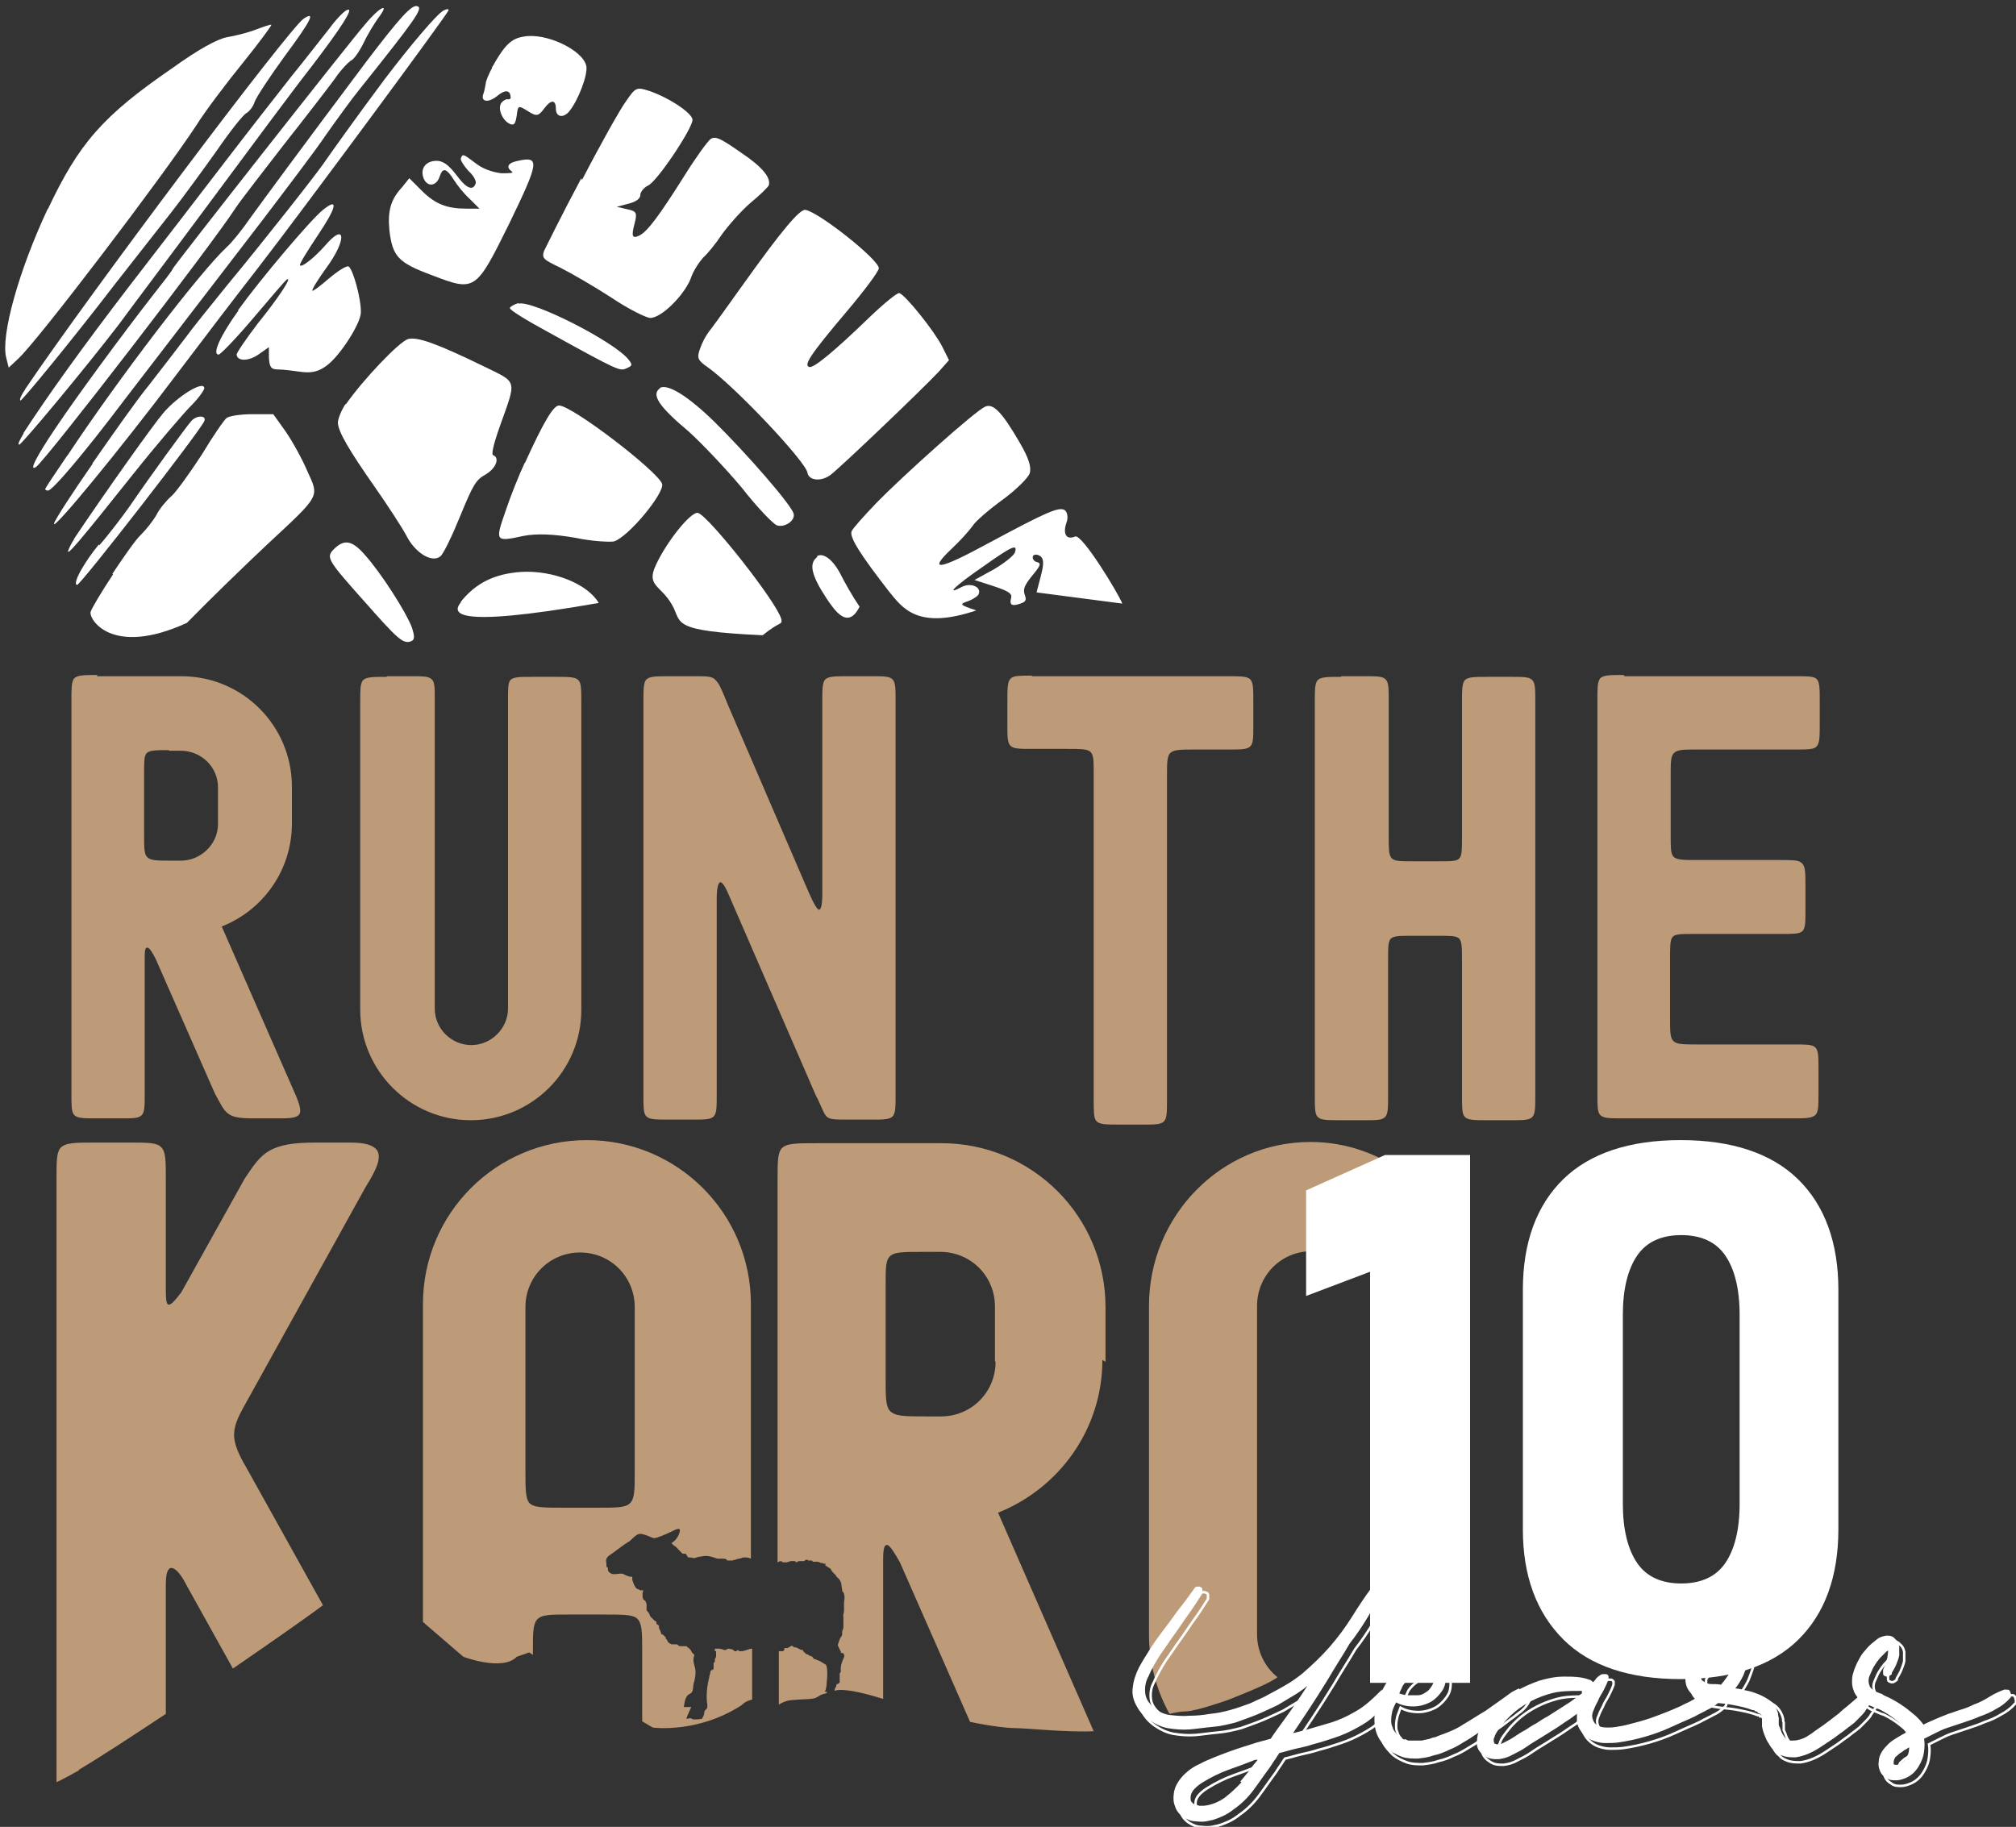
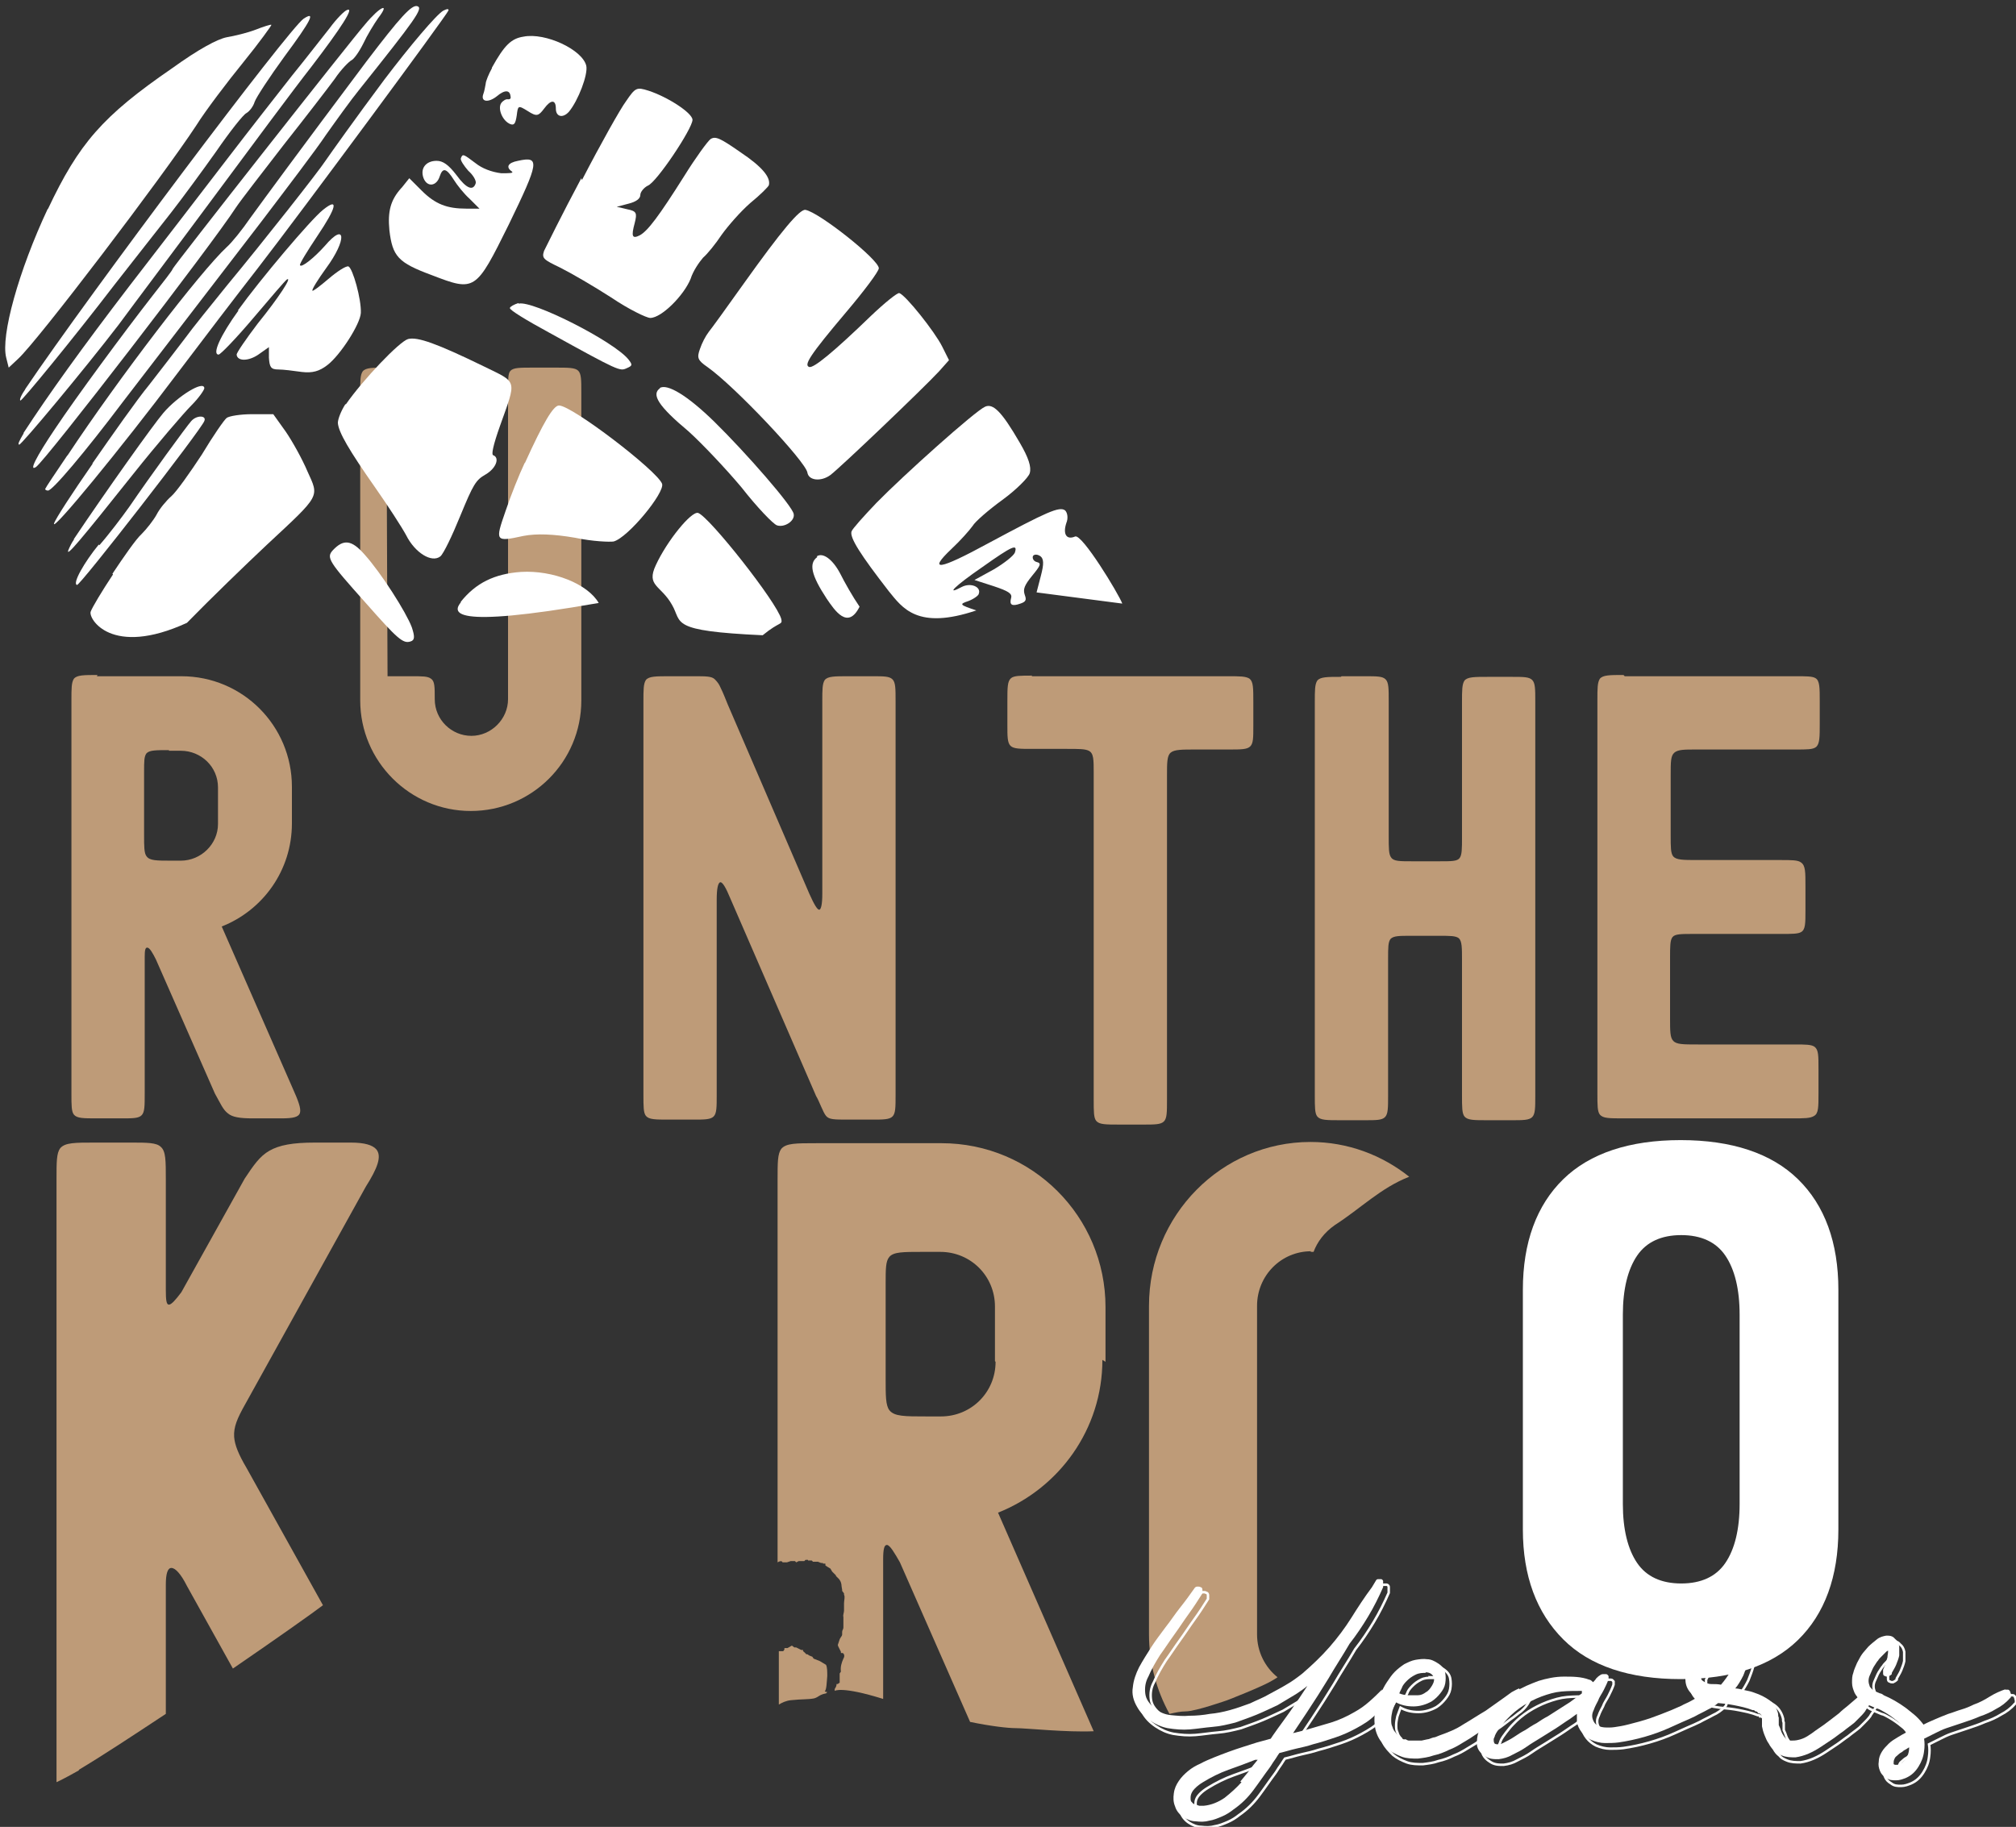
<svg xmlns="http://www.w3.org/2000/svg" id="Layer_1" data-name="Layer 1" viewBox="0 0 324.6 294.2">
  <rect x="0" y="0" width="324.6" height="294.2" fill="#333333" stroke="none" />
  <defs>
    <style>      .cls-1 {        fill: #000;        fill-opacity: 0;        stroke: #fffffe;        stroke-miterlimit: 6.8;        stroke-width: .4px;      }      .cls-2 {        fill: #be9b78;      }      .cls-2, .cls-3 {        stroke-width: 0px;      }      .cls-3 {        fill: #fff;      }    </style>
  </defs>
  <path class="cls-2" d="M15.6,108.9h13.6c9.9,0,17.8,8,17.8,17.8v5.9c0,7.6-4.7,14-11.3,16.6l11.4,26c.9,2,1.4,3.3,1.2,4-.2.7-1.1.9-3,.9h-4.6c-2.1,0-3.3-.2-4-.8-.8-.6-1.2-1.6-2.1-3.2l-9.5-21.6c-.5-1-1-1.9-1.4-1.9-.3,0-.4.4-.4,1.5v22c0,2,0,3-.5,3.5-.5.5-1.4.5-3.3.5h-3.8c-2.3,0-3.3,0-3.8-.6-.4-.5-.4-1.5-.4-3.4v-63.4c0-1.8,0-2.8.4-3.4.5-.6,1.6-.6,3.8-.6M27.2,120.8c-2.1,0-3.1,0-3.6.5-.4.5-.4,1.3-.4,3v10.2c0,1.8,0,2.9.4,3.4.5.7,1.6.7,4,.7h1.5c3.3,0,6-2.7,6-5.9v-5.9c0-3.3-2.7-5.9-6-5.9h-1.9Z" />
-   <path class="cls-2" d="M62.4,108.9h3.9c1.7,0,2.6,0,3.1.4.6.4.6,1.3.6,3.3v49.8c0,3.3,2.7,5.9,5.9,5.9s5.9-2.7,5.9-5.9v-49.8c0-1.7,0-2.7.4-3.1.5-.5,1.5-.5,3.7-.5h3.5c2.1,0,3.2,0,3.7.5.5.5.5,1.5.5,3.5v49.6c0,9.9-8,17.8-17.8,17.8s-17.8-8-17.8-17.8v-49.7c0-1.8,0-2.7.4-3.3.5-.6,1.6-.6,3.8-.6" />
+   <path class="cls-2" d="M62.4,108.9h3.9c1.7,0,2.6,0,3.1.4.6.4.6,1.3.6,3.3c0,3.3,2.7,5.9,5.9,5.9s5.9-2.7,5.9-5.9v-49.8c0-1.7,0-2.7.4-3.1.5-.5,1.5-.5,3.7-.5h3.5c2.1,0,3.2,0,3.7.5.5.5.5,1.5.5,3.5v49.6c0,9.9-8,17.8-17.8,17.8s-17.8-8-17.8-17.8v-49.7c0-1.8,0-2.7.4-3.3.5-.6,1.6-.6,3.8-.6" />
  <path class="cls-2" d="M108,108.9h3.8c1.9,0,2.8,0,3.3.5.4.4.7.8.9,1.3.4.8.8,1.8,1.2,2.8l13.1,30.4c.8,1.8,1.3,2.6,1.6,2.6.3,0,.5-.9.5-2.5v-31.1c0-1.8,0-2.8.4-3.4.5-.6,1.6-.6,3.8-.6h3.8c1.9,0,2.8,0,3.3.5.5.5.5,1.5.5,3.5v63.4c0,2,0,3-.5,3.5-.5.5-1.5.5-3.3.5h-3.8c-2.3,0-3.1,0-3.6-.6-.5-.6-1.1-2.4-1.6-3.2l-13.8-31.8c-.7-1.7-1.3-2.8-1.7-2.6-.3.2-.5,1-.5,2.8v31.4c0,2,0,3-.5,3.5-.5.5-1.5.5-3.3.5h-3.8c-2.3,0-3.3,0-3.8-.6-.4-.5-.4-1.5-.4-3.4v-63.4c0-1.8,0-2.8.4-3.4.5-.6,1.6-.6,3.8-.6" />
  <path class="cls-2" d="M166.1,108.9h31.7c1.8,0,2.8,0,3.4.4.6.5.6,1.5.6,3.8v3.8c0,1.9,0,2.8-.5,3.3-.5.5-1.5.5-3.5.5h-5.3c-2.2,0-3.4,0-4,.5-.6.5-.6,1.6-.6,3.8v52.1c0,2,0,3-.5,3.5-.5.5-1.5.5-3.3.5h-3.8c-2.3,0-3.3,0-3.8-.6-.4-.5-.4-1.5-.4-3.4v-52.6c0-2.2,0-3.2-.8-3.6-.6-.3-1.6-.3-3.5-.3h-5.6c-2,0-3,0-3.5-.5-.5-.5-.5-1.5-.5-3.3v-3.8c0-2.3,0-3.3.6-3.8.5-.4,1.5-.4,3.4-.4" />
  <path class="cls-2" d="M216,108.9h3.8c1.9,0,2.8,0,3.3.5.5.5.5,1.5.5,3.5v21.8c0,1.9,0,2.9.4,3.4.4.6,1.4.6,3.3.6h4.5c1.9,0,2.8,0,3.2-.5.4-.5.4-1.5.4-3.4v-21.8c0-1.8,0-2.8.4-3.4.5-.6,1.6-.6,3.8-.6h3.8c1.9,0,2.8,0,3.3.5.5.5.5,1.5.5,3.5v63.4c0,2,0,3-.5,3.5-.5.5-1.5.5-3.3.5h-3.8c-2.3,0-3.3,0-3.8-.6-.4-.5-.4-1.5-.4-3.4v-21.7c0-2.1,0-3.1-.5-3.6-.5-.4-1.4-.4-3.2-.4h-4.5c-1.9,0-2.8,0-3.3.5-.4.5-.4,1.4-.4,3.2v22c0,2,0,3-.5,3.5-.5.5-1.4.5-3.3.5h-3.8c-2.3,0-3.3,0-3.8-.6-.4-.5-.4-1.5-.4-3.4v-63.4c0-1.8,0-2.8.4-3.4.5-.6,1.6-.6,3.8-.6" />
  <path class="cls-2" d="M261.6,108.9h27.6c1.6,0,2.6,0,3.1.3.7.4.7,1.5.7,3.8v3.5c0,2.2,0,3.3-.6,3.8-.5.4-1.4.4-3.3.4h-16c-1.9,0-2.9,0-3.5.5-.6.5-.6,1.5-.6,3.6v9.8c0,1.8,0,2.8.4,3.3.5.6,1.6.6,4,.6h13.3c1.8,0,2.8,0,3.3.4.7.5.7,1.5.7,3.9v3.8c0,2.1,0,3.1-.7,3.5-.5.3-1.5.3-3.1.3h-14.2c-2,0-3,0-3.4.5-.4.5-.4,1.5-.4,3.4v9.7c0,2,0,3.1.5,3.6.5.6,1.6.6,4,.6h15.6c1.7,0,2.7,0,3.2.4.6.5.6,1.4.6,3.6v3.8c0,2.3,0,3.3-.7,3.7-.6.4-1.6.4-3.5.4h-27.2c-2.3,0-3.3,0-3.8-.6-.4-.5-.4-1.5-.4-3.4v-63.4c0-1.8,0-2.8.4-3.4.5-.6,1.6-.6,3.8-.6" />
  <path class="cls-2" d="M211,201.6c.2,0,.4,0,.5,0,.6-1.6,1.7-3.1,3.4-4.3,4.2-2.7,7.4-6,12-7.8-4.4-3.5-9.9-5.6-15.9-5.6-14.3,0-26,11.8-26,26.4v52.9c0,4.6,1.2,9,3.3,12.8.9-.2,1.8-.4,2.6-.4,1.6,0,6.7-1.8,6.7-1.8,0,0,5.7-2.2,7.3-3.2.2-.1.5-.3.8-.5-2-1.6-3.3-4.1-3.3-6.9v-52.9c0-4.9,3.9-8.8,8.7-8.8" />
  <path class="cls-2" d="M12.7,285c3.7-2.2,8.7-5.5,14-9v-20.8c0-1.8.3-2.7.9-2.7.6,0,1.5.9,2.5,2.9l7.4,13.3c7-4.8,12.8-8.9,14.5-10.2l-12.3-22.1c-1.3-2.2-1.9-3.7-2-5-.1-1.6.5-3,1.8-5.3l19.4-35c1.9-3,2.6-4.9,1.7-6-.6-.7-1.9-1.1-4.1-1.1h-5.8c-3.6,0-5.7.4-7.3,1.3-1.6.9-2.6,2.4-4,4.5l-10.2,18.3c-.9,1.2-1.6,2-2,2-.4,0-.5-.7-.5-2.4v-17.8c0-3,0-4.5-.8-5.2-.7-.7-2.2-.7-4.9-.7h-5.6c-3.4,0-4.9,0-5.7.9-.6.8-.6,2.2-.6,5v94c0,1.3,0,2.3,0,3.1,1.3-.6,2.5-1.3,3.6-1.9" />
-   <path class="cls-2" d="M119.6,265.9h-.5c0,.1-.3-.2-.3-.2h0c-.1.1-.3.3-.5.2l-.4-.3h0c-.2,0-.5-.1-.7-.1l-.3.2h-.4c0-.1-.7-.2-.7-.2h-.7s0,.2,0,.2v.2s0,0,0,0h.2s0,.4,0,.4v.3s0,.2,0,.2l-.2.4v.4c0,0-.2.2-.2.2h0c0,.1,0,.5,0,.5v.5c-.1,0-.5.3-.5.3,0,.4-.2.7-.2,1-.6,2.3-.4,3.9-.3,4.6,0,.7-.4.5-.5,1,0,.6-.4,1.1-.4,1.1,0,0-.5.1-1.1.1s-.6-.2-.6-.2c-.3,0-.8.1-.8.1.1-.4.8-1.9.8-1.9h-1.2c.3-2.4,1-1.9,1.3-2.4.3-.5.1-.9.4-1.8.2-.9.3-1.6,0-2.5-.2-.8-.2-1,0-1.7l-.2-.2h0c0,0-.2-.2-.2-.2l-.2-.4-.3-.3-.3-.2h0c0-.1,0-.1,0-.1h-.3c0,0-.2,0-.2,0h-.1c0,0-.5,0-.5,0h-.1c0,0-.4-.3-.4-.3h0s0,0,0,0h-.3s-.6,0-.6,0l-.5-.3-.2-.4-.2-.2v-.2c0,0,0,0,0,0l-.2-.2-.3-.3h-.2c0-.1-.2-.6-.2-.6l-.2-.4v-.4c0,0-.4-.3-.4-.3v-.3l-.4-.3-.4-.4h0s-.2-.2-.2-.2l-.2-.5-.4-.5v-.6c0,0,0-.1,0-.1v-.3c0,0-.2-.5-.2-.5l-.3-.2c-.2-.4-.2-1.1,0-1.5h-.5l-.4-.2c-.2,0-.4-.3-.5-.5h0c-.2-.3-.3-.7-.4-1v-.5s0,0,0,0c-.4.1-1-.2-1.4-.4-.4-.2-1,0-1.5,0-.5,0-.7-.2-.9-.4-.2-.2-.1-.6-.1-.6-.4-.2-.2-.4-.3-1-.1-.6.3-.9.9-1.3.6-.4,2.1-1.6,2.7-1.9.5-.3,1.1-1.2,1.8-1.3.8,0,1.8.6,2.3.7.5,0,2.1-.7,3.1-1.2,1-.5,1.3-.4.9.6-.4,1-1.2,1.4-1.2,1.4h0s.4.4.4.4c.3.1.5.4.8.7l.2.2.4.4h0s.2,0,.2,0h.3c0,0,.4.6.4.6.3,0,.4,0,.8.1h.3c.4-.2.8-.2,1.3-.3.6-.1,1.1,0,1.7.2l.6.2h.4s0,0,0,0h.5c.3,0,.5,0,.7.3h0s.4,0,.4,0h.5c0-.1.2-.1.2-.1h.2c0-.1.6-.2.6-.2.3,0,.5-.2.8-.2.4,0,.7,0,1.1.2v-41c0-14.6-11.8-26.4-26.4-26.4s-26.4,11.8-26.4,26.4v51.2l6.5,5.6s6.3,2.4,8.6,0l2-.7.6.4v-.4c0-2.9,0-4.4.6-5.2.7-.9,2.1-.9,5.1-.9h5.6c2.9,0,4.5,0,5.3.5,1,.7,1,2.2,1,5.5v11.2l1.7,1s7.2,1,14.3-3.6c0,0,.6-.7,1.7-.9v-8.2h-.2M90.7,242.8c-3.2,0-4.8,0-5.5-.8-.6-.8-.6-2.3-.6-5.2v-26.3c0-4.9,3.9-8.8,8.8-8.8s8.8,3.9,8.8,8.8v26.5c0,2.9,0,4.4-.8,5.1-.7.7-2.2.7-5.1.7h-5.6Z" />
  <path class="cls-3" d="M126.2,265.5h0,0Z" />
  <path class="cls-2" d="M178,219.3v-8.8c0-14.6-11.8-26.4-26.4-26.4h-20.1c-3.4,0-4.9,0-5.7.9-.6.8-.6,2.2-.6,5v61.6h0c.3-.2.7-.3.8,0h.2s.5,0,.5,0l.6-.2c.2,0,.5,0,.7,0l.2.2h0l.4-.2h.2s.1,0,.1,0h.3c0,0,.3,0,.3,0h0c0,0,.2-.2.2-.2h.4c0,0,0,.1,0,.1h.2s.4,0,.4,0l.2.2h.2s.6,0,.6,0l.5.2h.3c0,.1,0,.1,0,.1h.4c0,.1,0,.3,0,.3l.3.2.5.3.3.5.4.4.2.2h0c0,0,0,.1,0,.1l.3.3h0s.2.2.2.2h0s0,0,0,0h0s0,0,0,0h0c0,0,.2.3.2.3.1.2.2.5.2.8h0c0,.1.1.6.1.6v.2c0,0,.3.4.3.4v.2c.2.4,0,.9,0,1.4,0,.4,0,.8,0,1.2,0,.3-.2.7-.1,1v.2c0,.2,0,.5,0,.8,0,.2,0,.4,0,.7,0,.3-.2.4-.2.7v.4c0,.3-.3.5-.4.8-.1.3-.2.6-.3.9h0c0,.1.1.3.1.3l.2.4.2.4v.2c0,0,.3,0,.3,0,.3.2.3.6.1.9-.3.7-.5,1.3-.4,2.1l-.2.3v.4s0,.6,0,.6v.5c-.1,0-.3.2-.3.2h-.2c0,.4-.2.6-.3.8v.3c0,0,0,0,0,0,0,0,1.1-.8,7.8,1.3v-22.5c0-1.7.2-2.3.6-2.3.5,0,1.3,1.4,2.1,2.8l11.3,25.7c3.4.7,6.1,1,7.3,1,1.8,0,8.2.7,12.6.5l-15.4-35.2c9.8-3.9,16.8-13.4,16.8-24.6M160.3,219.3c0,4.9-3.9,8.8-8.8,8.8h-2.3c-3.6,0-5.2,0-6-1-.6-.8-.6-2.3-.6-5.1v-15.2c0-2.5,0-3.7.6-4.4.7-.8,2.2-.8,5.3-.8h2.9c4.9,0,8.8,3.9,8.8,8.8v8.8Z" />
  <path class="cls-3" d="M126.2,265.5h-.2s.1,0,.1,0h0Z" />
  <path class="cls-2" d="M132.8,272.4c.3-.4.3-1.4.4-2.5,0-.7,0-1.4-.2-1.8-.3-.2-.7-.4-1-.6l-.5-.2-.5-.2-.2-.3-.5-.2-.3-.2h0s0,0,0,0h-.2c0-.1-.5-.5-.5-.5v-.2c-.1,0-.3,0-.3,0l-.8-.4h-.3c0,0-.4-.3-.4-.3h0s0,0,0,0l-.7.4h-.5c0,.1,0,.2,0,.2h0c0,.1-.2.3-.2.3h-.3s-.3,0-.3,0h-.1c0,0,0,0,0,0v8.6c.5-.3,1.1-.6,1.9-.7,1.9-.2,2.8-.1,3.8-.3.7-.2.8-.6,1.9-.8l.2-.2Z" />
  <path class="cls-3" d="M7.7,33.7c5-10.6,8.8-15,20-22.7,4.3-3.1,7.3-4.7,8.8-5,1.2-.2,3.3-.7,4.6-1.2,1.3-.5,2.5-.9,2.6-.8.1,0-1.9,2.8-4.5,6-2.6,3.2-6.1,7.8-7.6,10.2C26.3,28.3,6,55,2.9,57.8l-1.5,1.4-.4-1.6c-.9-3.5,2-14,6.7-24" />
  <path class="cls-3" d="M4.1,62.6C14.5,47.2,46.6,4.5,48.9,3c2-1.3,1.2.3-3.1,6.1-2.4,3.3-4.5,6.5-4.8,7.3-.2.7-.8,1.5-1.3,1.8-.5.2-2.7,3-4.9,6.2-2.2,3.1-5.5,7.6-7.3,9.9-1.8,2.3-5.9,7.5-9.1,11.6-6.9,9-14.9,18.7-15.1,18.6-.2,0,0-.7.7-1.7" />
  <path class="cls-3" d="M3.8,69.7c4.1-6.3,9.5-13.8,17-23.6,5.1-6.6,12.1-15.7,15.7-20.4,3.6-4.7,8.3-10.7,10.5-13.5,2.2-2.7,4.9-6.2,6.1-7.7,1.1-1.5,2.4-2.8,2.8-2.9,1.2-.5-.9,2.8-5.8,9.2-2.6,3.3-9.5,12.6-15.5,20.7-6,8.1-13,17.4-15.5,20.8-5.6,7.3-15.7,19.4-16,19.3-.3,0,0-.6.7-1.8" />
  <path class="cls-3" d="M8.9,69c3.4-5.1,11-15.4,15.6-21.3,1.8-2.3,3.3-4.2,3.3-4.4.1-.4,28.7-36.8,31-39.4,2.4-2.9,4.1-3.6,2.1-1-.7,1-1.8,2.8-2.4,4.1-.7,1.4-1.5,2.5-1.9,2.7-.4.2-1.7,1.5-2.7,3-1.1,1.5-4.8,6.3-8.2,10.6-3.4,4.4-6.9,8.9-7.7,10.1-3.8,5.9-30.6,40.7-32.2,41.8-1.2.8,0-1.6,3.1-6.2" />
  <path class="cls-3" d="M10.9,73.3c8.2-12.4,21.4-29.6,25.6-33.5.8-.7,2.5-2.8,3.8-4.7,2.4-3.3,7.6-10.4,18.7-25.2,5.4-7.1,7.3-9.2,8.2-8.9,1,.3-.3,2.1-9.4,13.5-1.3,1.6-3.6,4.8-5.3,7.2-1.6,2.4-6.4,8.7-10.5,14.1-12.9,16.8-17.5,22.8-22.2,28.9-6.1,8.1-11.5,14.5-12.1,14.3-.3,0-.5-.2-.4-.3,0-.1,1.6-2.5,3.5-5.3" />
  <path class="cls-3" d="M14.9,74.6c3.2-4.6,7.2-10.3,9.1-12.6,1.8-2.3,4.4-5.7,5.7-7.4,1.3-1.8,4.4-5.6,6.9-8.7,5.8-7,14.7-18.3,15.8-20,.9-1.3,4.8-6.8,9.5-13.1,4.1-5.4,8.4-10.5,9.5-11.1.6-.3.9-.3.8,0-.3.8-23.5,32.2-30.7,41.5-3.2,4.1-9,11.7-13,17-9.1,12.1-20.2,25.6-19.8,24.1.2-.7,3-5,6.2-9.6" />
  <path class="cls-3" d="M11.9,86.8c5.3-7.9,12.7-18.3,14.4-20.3,2.3-2.7,6.5-5.3,6.6-4,0,.3-.9,1.6-2.1,2.8-1.2,1.2-5.5,6.2-9.4,11.1-8.6,10.8-10.8,13.4-10.4,12.2.2-.5.6-1.3.9-1.7" />
  <path class="cls-3" d="M16,87.8c1.5-1.7,3.7-4.6,4.9-6.3,3.2-4.7,9.1-12.8,9.9-13.7.9-1,2.5-.9,2.1,0-.5,1.4-20,26.5-20.5,26.4-.8-.2,1.2-3.7,3.5-6.5" />
  <path class="cls-3" d="M18.1,92.4c1.8-2.7,3.8-5.6,4.7-6.4.8-.8,1.9-2.2,2.4-3.1.5-1,1.6-2.3,2.4-3,.8-.7,3-3.8,4.9-6.7,1.8-3,3.6-5.6,4-5.9s2.2-.6,4.1-.6h3.4s2,2.8,2,2.8c1.1,1.6,2.7,4.5,3.5,6.4,1.9,4.2,2.2,3.7-6.5,11.8-3.3,3.1-9.1,8.7-12.9,12.6-12.2,5.6-15.9-.7-15.5-1.8.2-.6,1.8-3.3,3.6-6" />
  <path class="cls-3" d="M38.3,50c3.6-5,11.7-14.6,13.7-16.2,2.6-2.1,2.2-.4-.9,4.2-1.6,2.4-2.9,4.5-2.8,4.7.2.5,2.3-1.2,4-3.1,3.4-4,3.6-1,.2,3.6-1.3,1.8-2.3,3.4-2.2,3.6,0,.2,1.2-.7,2.6-1.9,1.4-1.2,2.8-2.1,3.2-2,.7.3,2.1,5.3,2,7.5-.1,1.8-3.3,6.8-5.4,8.4-1.3,1-2.4,1.3-4.1,1.1-1.4-.2-3-.4-3.8-.4-1.2,0-1.4-.4-1.5-1.9v-1.7c0,0-1.7,1.2-1.7,1.2-1.6,1.1-3.4,1.1-3.5,0,0-.3,1.5-2.5,3.4-5,3.4-4.2,5.6-7.6,4.7-7.1-.3.2-2.6,2.9-5.4,6.2-2.7,3.2-5.3,5.9-5.6,5.9-1.1,0,.3-3.1,3.2-7.1" />
  <path class="cls-3" d="M64.7,30.2l1.2-1.5,2,2c2.2,2.2,4.1,2.9,7.2,2.9h2.1c0,0-1.6-1.6-1.6-1.6-.9-.8-2-2.2-2.5-3-1.2-1.9-1.8-2.1-2.3-.6-.5,1.6-2,1.8-2.6.3-.6-1.6.4-2.8,2.1-2.8,1,0,1.9.6,3.2,2.3,1.6,2.2,2.7,2.6,3.1,1.3.1-.4-.4-1.3-1.2-2-.7-.8-1.3-1.7-1.2-2,.3-.8.4-.7,2.4.8,1,.8,2.5,1.4,4.1,1.6,1.3,0,2.1,0,1.7-.3-1-.7-.6-1.4,1-1.7,3.6-.8,3.4.2-1.5,10.3-5.3,10.7-5.4,10.8-12.4,8.1-5.4-2-6.3-3-6.8-7.2-.3-3.1.2-4.9,1.9-6.8" />
  <path class="cls-3" d="M55.7,65.1c2.7-3.9,8.6-10.1,10-10.5,1.5-.4,4.6.7,12.2,4.4,5.5,2.7,5.3,2,2.6,9.6-1.1,3.1-1.4,4.6-1.1,4.7,1.1.4.5,2.1-1.2,3.1-1.6.9-2,1.6-4.1,6.7-1.3,3.2-2.7,6.1-3.2,6.5-1.4,1.1-4.1-.6-5.5-3.4-.7-1.3-2.9-4.7-5-7.7-4.2-6-5.9-8.9-6-10.4,0-.6.5-1.9,1.2-3" />
  <path class="cls-3" d="M79.2,10.9c2-3.6,3.1-4.7,5.1-5,3.5-.7,9.5,2.1,10.1,4.7.3,1.4-1.3,5.6-2.8,7.4-1,1.1-2.1.8-2.1-.5,0-1.5-.8-1.5-1.9,0-.9,1.2-1.2,1.3-2.6.4-1.6-1-1.6-.9-1.8.7-.2,1.3-.4,1.6-1,1.4-1.3-.5-2.1-2.5-1.5-3.4.3-.4.8-.7,1.1-.6.3,0,.5-.1.4-.5-.1-1-.9-1.1-2.2,0-1.4,1.1-2.6.9-2.2-.3.2-.5.3-1.2.4-1.7,0-.4.5-1.6,1-2.5" />
  <path class="cls-3" d="M53.6,88.6c1.7-1.8,3-1.7,5.1.7,2.7,3,6.7,9.3,7.6,11.7.5,1.5.5,2.1-.2,2.3-1.2.4-2.1-.4-7.3-6.3-5.9-6.6-6.3-7.2-5.2-8.4" />
  <path class="cls-3" d="M83.5,48.9c2.2-.6,15.4,6.1,17.7,9,.7.9.6,1-.3,1.4-1.1.5-1.2.5-12.6-5.8-3.5-1.9-6.3-3.6-6.2-3.9,0-.2.7-.6,1.4-.8" />
  <path class="cls-3" d="M93.7,29c3-5.8,6.2-11.5,7.1-12.7,1.5-2.2,1.7-2.3,3.6-1.7,3.1,1,7.1,3.6,7.1,4.7,0,1.4-5.8,10.1-7.2,10.6-.6.3-1.2,1-1.2,1.5,0,.6-.7,1.1-1.9,1.4l-1.9.5,1.7.4c1.5.3,1.6.6,1.2,2.2-.6,2.2-.4,2.6.8,2,1.3-.7,3.1-3.1,7.2-9.6,1.8-2.9,3.7-5.5,4.2-5.9.8-.5,1.5-.2,4.8,2.1,3.6,2.4,4.9,4.1,4.6,5.3,0,.2-1.4,1.6-3,2.9-1.6,1.4-3.6,3.7-4.6,5.1-1,1.5-2.3,3.1-3,3.7-.6.7-1.6,2.1-2,3.4-1.1,2.7-4.7,6.3-6.5,6.3-.6,0-3.5-1.4-6.3-3.3-2.8-1.8-6.4-3.9-8.2-4.8-2.7-1.3-3-1.5-2.6-2.7.3-.6,2.9-5.9,6-11.7" />
  <path class="cls-3" d="M74.2,96.9c2.4-3,5.4-4.5,9.7-4.8,5.1-.3,10.7,1.9,12.5,5-24.5,4.3-23.4,1.4-22.2-.1" />
  <path class="cls-3" d="M84.5,74.6c3-6.6,4.6-9.3,5.5-9.3,2.1,0,15.8,10.5,16.6,12.6.5,1.4-5.5,8.7-7.8,9.3-.6.1-3.4,0-6.2-.6-3.5-.6-6.2-.7-8.3-.3-4.6,1-4.6.9-2.9-4,.8-2.4,2.2-5.9,3.1-7.8" />
  <path class="cls-3" d="M106.2,62.5c1.2-.8,4.5,1.2,8.8,5.4,5.1,5,12.7,13.7,12.8,14.9.2,1.1-1.5,2.2-2.7,1.8-.6-.2-3.2-2.9-5.7-6.1-2.6-3.1-6.4-7.1-8.5-9-4.9-4.1-6.1-6-4.6-7" />
  <path class="cls-3" d="M114,53.6c.5-.6,3.1-4.2,5.8-8,6-8.4,9-12,9.9-11.8,2.2.4,11.8,8,11.8,9.4,0,.5-2.4,3.7-5.2,7-6,7.1-6.9,8.6-6,8.9.7.2,3.8-2.3,9.9-8.2,2.2-2.1,4.3-3.8,4.6-3.7,1,.3,5.7,6.2,6.9,8.6l1.1,2.2-1.6,1.8c-2.6,2.8-15.9,15.5-17.5,16.7-1.5,1.1-3.5.9-3.7-.4-.3-1.8-11.7-13.9-16.1-17-1.6-1.1-1.7-1.5-1.2-2.9.3-.9.9-2.1,1.4-2.7" />
  <path class="cls-3" d="M105.6,91c1.8-3.9,5.7-8.7,6.8-8.4,1.8.6,12.7,14.4,13.4,17.1.2,1-.2.3-3,2.6-15.2-.7-12.9-2-14.6-4.9-1.8-3.2-4.2-3-2.6-6.4" />
  <path class="cls-3" d="M131.5,89.6c1-.7,2.6.5,3.8,2.8.7,1.4,2,3.7,3.1,5.3-1.9,3.8-4,.6-5.3-1.3-2.5-3.8-2.9-5.7-1.5-6.7" />
  <path class="cls-3" d="M141.1,81c4.4-4.5,15.9-14.8,17.5-15.5,1.3-.6,2.7.8,5.6,5.8,1.4,2.4,1.9,3.9,1.6,4.9-.2.7-2.2,2.7-4.4,4.3-2.2,1.6-4.4,3.5-4.8,4.2-.5.7-2,2.4-3.4,3.7-3.9,3.7-2,3.4,5.9-.9,9.5-5.1,11.5-6,12.4-5.3.4.4.5,1.3.2,2-.6,1.8,0,2.8,1.4,2.2,1.1-.5,7,9.2,7.6,10.8l-13.8-1.8.7-2.7c.5-1.9.5-2.8-.2-3.2-.5-.3-1-.2-1.1.1-.1.4.2.8.6.9.8.2.7.5-.7,2.2-1.3,1.6-1.5,2.2-1.2,3.1.3.8.2,1.1-.7,1.4-1.4.5-1.8.2-1.5-.9.2-.7-.4-1.1-2.8-1.9l-3.1-1,3.1-1.7c1.7-1,3.2-2.2,3.4-2.7.5-1.5-.4-1.1-5.2,2.3-4.5,3.1-6.1,4.7-3.3,3.2,1.4-.7,3.1,0,2.7,1.1,0,.3-.9.9-1.7,1.2-1.5.5-1.4.6,1.3,1.5-9.5,3.2-11.9-.4-14.1-3.1-4.5-5.8-6.3-8.6-6-9.6.1-.4,2-2.5,4-4.6" />
-   <path class="cls-3" d="M236.6,271h-16v-66.2l-10.3,3.9v-17l12.7-5.7h13.7v85Z" />
  <path class="cls-3" d="M277.8,251.7c1.5-2.2,2.3-5.4,2.3-9.5v-30.5c0-4.1-.8-7.3-2.3-9.5-1.5-2.2-3.9-3.3-7.1-3.3s-5.6,1.1-7.1,3.3c-1.5,2.2-2.3,5.4-2.3,9.5v30.5c0,4.1.8,7.3,2.3,9.5,1.5,2.2,3.9,3.3,7.1,3.3s5.6-1.1,7.1-3.3M251.7,264c-4.3-4.3-6.5-10.2-6.5-17.7v-38.6c0-7.6,2.2-13.6,6.5-17.8,4.3-4.2,10.7-6.3,18.9-6.3s14.6,2.1,18.9,6.3c4.3,4.2,6.5,10.2,6.5,17.8v38.6c0,7.6-2.2,13.6-6.5,17.8-4.3,4.2-10.7,6.3-18.9,6.3s-14.6-2.1-18.9-6.4" />
  <path class="cls-3" d="M199.7,286.9c.5-.6.9-1.1,1.4-1.7.4-.6.9-1.2,1.4-1.8h-.4c-1.5.6-2.9,1.1-4.3,1.6-1.4.5-2.8,1.2-4.1,2-.5.3-.9.6-1.3,1-.4.4-.7.9-.7,1.5,0,.3,0,.6.2.7.1.2.3.3.5.4.2,0,.4.1.7.2.3,0,.5,0,.7,0,1.2-.1,2.4-.6,3.4-1.3,1-.8,1.9-1.6,2.7-2.5M222.4,272.3c.2-.2.3-.2.5-.2.2,0,.3,0,.5.2.1.1.2.2.3.4,0,.2,0,.4,0,.5-.6,1.2-1.4,2.1-2.3,3s-1.9,1.5-3,2.1c-1.1.6-2.2,1.1-3.4,1.5-1.2.4-2.4.8-3.6,1.1-.9.3-1.8.5-2.7.7-.9.2-1.8.5-2.7.7-.3.4-.5.8-.8,1.2-.3.4-.5.8-.8,1.2-.9,1.2-1.7,2.4-2.6,3.6-.9,1.2-1.9,2.2-3.2,3.1-.5.4-1.1.8-1.8,1.1-.7.3-1.4.6-2.1.7-.7.2-1.4.2-2.2.1-.7,0-1.4-.3-2-.7-.6-.4-1.1-1-1.3-1.7-.3-.7-.3-1.4-.2-2.1.1-.8.4-1.4.8-2,.4-.6.9-1.1,1.5-1.6.6-.5,1.3-.9,2-1.2.7-.4,1.5-.7,2.2-1,1.5-.6,3.1-1.2,4.7-1.7.7-.2,1.5-.5,2.2-.7.7-.2,1.5-.4,2.2-.6l.2-.3.2-.3c.9-1.3,1.9-2.6,2.8-3.9.9-1.3,1.8-2.6,2.7-4-.6.5-1.2.9-1.8,1.3-1,.6-2,1.2-3,1.8-1.1.5-2.1,1-3.3,1.5-1.2.5-2.4.9-3.5,1.3-1.2.3-2.4.6-3.7.7-1.2.1-2.4.3-3.6.4-1.2.1-2.4,0-3.6-.2-1-.2-1.9-.6-2.8-1.2-.9-.6-1.6-1.3-2.1-2.2-.6-1-.9-2.1-.7-3.2.1-1.1.5-2.2,1-3.2.6-1.1,1.3-2.2,2-3.3.7-1.1,1.5-2.1,2.3-3.2.8-1,1.5-2.1,2.3-3.1.8-1,1.6-2.1,2.3-3.1.1-.2.3-.3.5-.3.2,0,.4,0,.5.1.2,0,.3.2.3.4,0,.2,0,.4,0,.6-.7,1.1-1.4,2.2-2.2,3.3-.8,1.1-1.5,2.2-2.3,3.3-.8,1.1-1.5,2.2-2.3,3.3-.7,1.1-1.4,2.3-1.9,3.5-.5.9-.6,1.8-.5,2.7.1.9.6,1.6,1.4,2.3.8.7,1.7,1.1,2.7,1.2,1,.1,2,.2,3,.1,1.1,0,2.2-.1,3.3-.3,1.1-.1,2.1-.3,3.2-.6,1.1-.3,2.2-.7,3.3-1.1,1-.5,2.1-.9,3.1-1.5.9-.5,1.9-1,2.7-1.5.9-.5,1.7-1.1,2.6-1.8,1.5-1.3,3-2.7,4.4-4.3,1.3-1.5,2.5-3.1,3.5-4.7,1-1.6,2.1-3.3,3.3-4.9l.6-1c.1-.2.2-.3.4-.3.2,0,.3,0,.5,0,.1,0,.3.2.3.3,0,.2,0,.3,0,.5,0,.2,0,.3,0,.5-.7,1.6-1.5,3.2-2.4,4.7-.9,1.5-1.9,3-3,4.4-1.1,1.9-2.3,3.7-3.4,5.6-1.1,1.8-2.3,3.7-3.5,5.5l-2.2,3.3,2-.5c1.4-.4,2.7-.8,4.1-1.2,1.3-.4,2.6-1,3.8-1.7.9-.5,1.6-1,2.4-1.7s1.4-1.3,2.1-2" />
  <path class="cls-1" d="M200.5,287.8c.5-.6.9-1.1,1.4-1.7.4-.6.9-1.2,1.4-1.8h-.4c-1.5.6-2.9,1.1-4.3,1.6-1.4.5-2.8,1.2-4.1,2-.5.3-.9.6-1.3,1-.4.4-.7.9-.7,1.5,0,.3,0,.6.2.7.1.2.3.3.5.4.2,0,.4.1.7.2.3,0,.5,0,.7,0,1.2-.1,2.4-.6,3.4-1.3,1-.8,1.9-1.6,2.7-2.5ZM223.3,273.2c.2-.2.3-.2.5-.2.2,0,.3,0,.5.2.1.1.2.2.3.4,0,.2,0,.4,0,.5-.6,1.2-1.4,2.1-2.3,3s-1.9,1.5-3,2.1c-1.1.6-2.2,1.1-3.4,1.5-1.2.4-2.4.8-3.6,1.1-.9.3-1.8.5-2.7.7-.9.2-1.8.5-2.7.7-.3.4-.5.8-.8,1.2-.3.4-.5.8-.8,1.2-.9,1.2-1.7,2.4-2.6,3.6-.9,1.2-1.9,2.2-3.2,3.1-.5.4-1.1.8-1.8,1.1-.7.3-1.4.6-2.1.7-.7.2-1.4.2-2.2.1-.7,0-1.4-.3-2-.7-.6-.4-1.1-1-1.3-1.7-.3-.7-.3-1.4-.2-2.1.1-.8.4-1.4.8-2,.4-.6.9-1.1,1.5-1.6.6-.5,1.3-.9,2-1.2.7-.4,1.5-.7,2.2-1,1.5-.6,3.1-1.2,4.7-1.7.7-.2,1.5-.5,2.2-.7.7-.2,1.5-.4,2.2-.6l.2-.3.2-.3c.9-1.3,1.9-2.6,2.8-3.9.9-1.3,1.8-2.6,2.7-4-.6.5-1.2.9-1.8,1.3-1,.6-2,1.2-3,1.8-1.1.5-2.1,1-3.3,1.5-1.2.5-2.4.9-3.5,1.3-1.2.3-2.4.6-3.7.7-1.2.1-2.4.3-3.6.4-1.2.1-2.4,0-3.6-.2-1-.2-1.9-.6-2.8-1.2-.9-.6-1.6-1.3-2.1-2.2-.6-1-.9-2.1-.7-3.2.1-1.1.5-2.2,1-3.2.6-1.1,1.3-2.2,2-3.3.7-1.1,1.5-2.1,2.3-3.2.8-1,1.5-2.1,2.3-3.1.8-1,1.6-2.1,2.3-3.1.1-.2.3-.3.5-.3.2,0,.4,0,.5.1.2,0,.3.2.3.4,0,.2,0,.4,0,.6-.7,1.1-1.4,2.2-2.2,3.3-.8,1.1-1.5,2.2-2.3,3.3-.8,1.1-1.5,2.2-2.3,3.3-.7,1.1-1.4,2.3-1.9,3.5-.5.9-.6,1.8-.5,2.7.1.9.6,1.6,1.4,2.3.8.7,1.7,1.1,2.7,1.2,1,.1,2,.2,3,.1,1.1,0,2.2-.1,3.3-.3,1.1-.1,2.1-.3,3.2-.6,1.1-.3,2.2-.7,3.3-1.1,1-.5,2.1-.9,3.1-1.5.9-.5,1.9-1,2.7-1.5.9-.5,1.7-1.1,2.6-1.8,1.5-1.3,3-2.7,4.4-4.3,1.3-1.5,2.5-3.1,3.5-4.7,1-1.6,2.1-3.3,3.3-4.9l.6-1c.1-.2.2-.3.4-.3.2,0,.3,0,.5,0,.1,0,.3.2.3.3,0,.2,0,.3,0,.5,0,.2,0,.3,0,.5-.7,1.6-1.5,3.2-2.4,4.7-.9,1.5-1.9,3-3,4.4-1.1,1.9-2.3,3.7-3.4,5.6-1.1,1.8-2.3,3.7-3.5,5.5l-2.2,3.3,2-.5c1.4-.4,2.7-.8,4.1-1.2,1.3-.4,2.6-1,3.8-1.7.9-.5,1.6-1,2.4-1.7s1.4-1.3,2.1-2Z" />
  <path class="cls-3" d="M229.6,269.4c-.6,0-1.1,0-1.7.3s-1,.6-1.4,1-.6.7-.7.9c-.1.3-.3.6-.5,1.1.5.2,1,.3,1.5.3.5,0,1,0,1.5,0,.5,0,.9-.2,1.3-.5.4-.2.7-.6,1-1.1.3-.5.4-1,.2-1.4-.2-.4-.6-.7-1.3-.7M244.7,272.1c.3-.1.5,0,.7.2.2.3.2.5,0,.8-.3.6-.7,1.1-1.3,1.6-.6.4-1.1.9-1.6,1.2-.8.6-1.5,1.2-2.3,1.7-.8.6-1.6,1.1-2.4,1.6-.7.5-1.5,1-2.2,1.4-.8.5-1.5.9-2.3,1.2-.8.4-1.6.7-2.5.9-.8.3-1.7.4-2.5.5-.9,0-1.8,0-2.6-.3-.8-.3-1.6-.7-2.2-1.2-.6-.6-1.2-1.2-1.6-2-.4-.8-.6-1.7-.6-2.6,0-.7,0-1.4.3-2.2.2-.7.4-1.4.7-2.1.3-.7.6-1.3,1-1.9.4-.6.8-1.2,1.3-1.7.4-.4.9-.8,1.5-1.2.6-.3,1.2-.6,1.8-.7.6-.1,1.3-.2,1.9-.1.6,0,1.2.3,1.8.7.6.4,1,.9,1.1,1.5.1.6.1,1.1,0,1.7-.1.6-.4,1.1-.8,1.6-.4.5-.8.9-1.4,1.3-.9.5-1.9.8-2.9.8-1.1,0-2-.2-2.9-.7-.2.5-.3.9-.5,1.4-.1.5-.2.9-.2,1.4s0,.8.2,1.2c.1.4.3.7.6,1,0,.1.2.3.4.5l.2.2h.1c0,0,.1.1.1.1.2.1.3.2.4.2h0s0,0,0,0h.4c0,.1.4.2.4.2h.1s.1,0,.1,0h.2s.2,0,.2,0h.4c.1,0,.3,0,.5,0h.3s.1,0,.3,0l.9-.2c.3,0,.6-.2,1-.3.3,0,.6-.2.9-.3,1.4-.5,2.7-1,3.9-1.8,1.2-.7,2.4-1.5,3.6-2.2l3.1-2.2c.4-.3.7-.5,1.1-.8.4-.2.7-.4,1.2-.6" />
  <path class="cls-1" d="M230.5,270.2c-.6,0-1.1,0-1.7.3s-1,.6-1.4,1-.6.7-.7.9c-.1.3-.3.6-.5,1.1.5.2,1,.3,1.5.3.5,0,1,0,1.5,0,.5,0,.9-.2,1.3-.5.4-.2.7-.6,1-1.1.3-.5.4-1,.2-1.4-.2-.4-.6-.7-1.3-.7ZM245.5,273c.3-.1.5,0,.7.2.2.3.2.5,0,.8-.3.6-.7,1.1-1.3,1.6-.6.4-1.1.9-1.6,1.2-.8.6-1.5,1.2-2.3,1.7-.8.6-1.6,1.1-2.4,1.6-.7.5-1.5,1-2.2,1.4-.8.5-1.5.9-2.3,1.2-.8.4-1.6.7-2.5.9-.8.3-1.7.4-2.5.5-.9,0-1.8,0-2.6-.3-.8-.3-1.6-.7-2.2-1.2-.6-.6-1.2-1.2-1.6-2-.4-.8-.6-1.7-.6-2.6,0-.7,0-1.4.3-2.2.2-.7.4-1.4.7-2.1.3-.7.6-1.3,1-1.9.4-.6.8-1.2,1.3-1.7.4-.4.9-.8,1.5-1.2.6-.3,1.2-.6,1.8-.7.6-.1,1.3-.2,1.9-.1.6,0,1.2.3,1.8.7.6.4,1,.9,1.1,1.5.1.6.1,1.1,0,1.7-.1.6-.4,1.1-.8,1.6-.4.5-.8.9-1.4,1.3-.9.5-1.9.8-2.9.8-1.1,0-2-.2-2.9-.7-.2.5-.3.9-.5,1.4-.1.5-.2.9-.2,1.4s0,.8.2,1.2c.1.4.3.7.6,1,0,.1.2.3.4.5l.2.2h.1c0,0,.1.1.1.1.2.1.3.2.4.2h0s0,0,0,0h.4c0,.1.4.2.4.2h.1s.1,0,.1,0h.2s.2,0,.2,0h.4c.1,0,.3,0,.5,0h.3s.1,0,.3,0l.9-.2c.3,0,.6-.2,1-.3.3,0,.6-.2.9-.3,1.4-.5,2.7-1,3.9-1.8,1.2-.7,2.4-1.5,3.6-2.2l3.1-2.2c.4-.3.7-.5,1.1-.8.4-.2.7-.4,1.2-.6Z" />
  <path class="cls-3" d="M254.7,272.5v-.2c0,0,0,0,0,0-1.1,0-2.2,0-3.3.1-1.1.1-2.1.4-3.2.8-2.1.8-4,2-5.5,3.6-.4.4-.7.8-1.1,1.3-.3.4-.7.9-.9,1.4,0,.2-.2.4-.2.6,0,.2,0,.4.1.6s.4.2.7.2c.3,0,.5-.1.7-.2.6-.3,1.2-.6,1.8-1s1.2-.8,1.8-1.1c.6-.4,1.2-.8,1.8-1.1.6-.4,1.2-.8,1.8-1.1l3.6-2.3,1.9-1.4ZM275.8,272.1c.3,0,.5,0,.7,0,.2.1.4.3.5.5.1.2.2.4.2.7,0,.3-.1.5-.3.7-.5.5-1.2,1-1.9,1.3-.7.4-1.4.7-2.1,1.1-.6.3-1.3.6-2,.9-.7.3-1.3.6-2,.9-1.3.6-2.7,1.1-4.1,1.5-1.4.4-2.8.7-4.2.9-.7.1-1.5.1-2.2.1-.7,0-1.5-.2-2.2-.5-.6-.3-1.1-.7-1.5-1.2-.4-.5-.7-1.1-.8-1.7,0-.4,0-.9,0-1.3l-1.1.8c-.8.5-1.6,1.1-2.4,1.6-.8.5-1.6,1-2.4,1.5-.8.5-1.5.9-2.2,1.4-.7.5-1.5.9-2.3,1.3-.7.4-1.4.6-2.2.7-.8,0-1.5,0-2.2-.5-.8-.5-1.2-1.1-1.3-1.8,0-.7,0-1.4.3-2.1.3-.7.7-1.4,1.2-2.1.5-.7,1-1.2,1.4-1.7.9-1,2-1.9,3.2-2.6,1.2-.8,2.5-1.3,3.8-1.8,1.3-.4,2.7-.7,4.1-.7,1.4,0,2.8,0,4.1.5.2,0,.4.2.6.4.2-.2.4-.4.5-.6.2-.2.4-.4.6-.5.1-.1.3-.2.5-.2.2,0,.4,0,.5,0,.2,0,.3.2.4.3,0,.1,0,.3,0,.5-.2.6-.5,1.2-.8,1.8-.3.6-.7,1.1-.9,1.7-.2.4-.5.9-.7,1.5-.3.6-.3,1.1-.1,1.6.2.5.5.8,1,1,.5.2,1,.2,1.6.2.6,0,1.1-.1,1.7-.2.6-.1,1-.2,1.4-.3,1.2-.3,2.3-.6,3.5-1,1.1-.4,2.2-.8,3.4-1.3.5-.2,1.1-.5,1.6-.7.5-.3,1.1-.5,1.6-.8.5-.3,1.1-.6,1.7-.9.6-.3,1.2-.5,1.8-.7" />
  <path class="cls-1" d="M255.6,273.4v-.2c0,0,0,0,0,0-1.1,0-2.2,0-3.3.1-1.1.1-2.1.4-3.2.8-2.1.8-4,2-5.5,3.6-.4.4-.7.8-1.1,1.3-.3.4-.7.9-.9,1.4,0,.2-.2.4-.2.6,0,.2,0,.4.1.6s.4.2.7.2c.3,0,.5-.1.7-.2.6-.3,1.2-.6,1.8-1s1.2-.8,1.8-1.1c.6-.4,1.2-.8,1.8-1.1.6-.4,1.2-.8,1.8-1.1l3.6-2.3,1.9-1.4ZM276.6,273c.3,0,.5,0,.7,0,.2.1.4.3.5.5.1.2.2.4.2.7,0,.3-.1.5-.3.7-.5.5-1.2,1-1.9,1.3-.7.4-1.4.7-2.1,1.1-.6.3-1.3.6-2,.9-.7.3-1.3.6-2,.9-1.3.6-2.7,1.1-4.1,1.5-1.4.4-2.8.7-4.2.9-.7.1-1.5.1-2.2.1-.7,0-1.5-.2-2.2-.5-.6-.3-1.1-.7-1.5-1.2-.4-.5-.7-1.1-.8-1.7,0-.4,0-.9,0-1.3l-1.1.8c-.8.5-1.6,1.1-2.4,1.6-.8.5-1.6,1-2.4,1.5-.8.5-1.5.9-2.2,1.4-.7.5-1.5.9-2.3,1.3-.7.4-1.4.6-2.2.7-.8,0-1.5,0-2.2-.5-.8-.5-1.2-1.1-1.3-1.8,0-.7,0-1.4.3-2.1.3-.7.7-1.4,1.2-2.1.5-.7,1-1.2,1.4-1.7.9-1,2-1.9,3.2-2.6,1.2-.8,2.5-1.3,3.8-1.8,1.3-.4,2.7-.7,4.1-.7,1.4,0,2.8,0,4.1.5.2,0,.4.2.6.4.2-.2.4-.4.5-.6.2-.2.4-.4.6-.5.1-.1.3-.2.5-.2.2,0,.4,0,.5,0,.2,0,.3.2.4.3,0,.1,0,.3,0,.5-.2.6-.5,1.2-.8,1.8-.3.6-.7,1.1-.9,1.7-.2.4-.5.9-.7,1.5-.3.6-.3,1.1-.1,1.6.2.5.5.8,1,1,.5.2,1,.2,1.6.2.6,0,1.1-.1,1.7-.2.6-.1,1-.2,1.4-.3,1.2-.3,2.3-.6,3.5-1,1.1-.4,2.2-.8,3.4-1.3.5-.2,1.1-.5,1.6-.7.5-.3,1.1-.5,1.6-.8.5-.3,1.1-.6,1.7-.9.6-.3,1.2-.5,1.8-.7Z" />
  <path class="cls-3" d="M274.5,268.5c-.1.2-.2.3-.3.5-.1.2-.2.4-.3.6,0,.2,0,.4,0,.6,0,.2.1.4.3.5.4.3.8.5,1.4.5.5,0,1,0,1.5.1.6-.7,1.1-1.4,1.5-2.1.2-.5.4-1,.7-1.6.2-.6.3-1.2.3-1.7,0-.3-.2-.4-.3-.5-.2,0-.4,0-.6,0s-.4.1-.7.2c-.2.1-.4.2-.6.3-1.1.6-2,1.4-2.7,2.4M300.1,272.3c.2-.1.4-.2.6-.2.2,0,.4.1.5.2.1.1.3.3.3.5,0,.2,0,.4,0,.6,0,.3-.2.7-.5,1.1-.2.4-.5.7-.7,1.1-.3.4-.6.7-.9,1-.3.3-.6.6-.8.8-.6.5-1.2.9-1.8,1.4-.6.4-1.2.9-1.8,1.3-.6.4-1.2.8-1.8,1.2-.6.4-1.3.8-2,1.1-.7.3-1.4.5-2.1.6-.7,0-1.5,0-2.2-.3-.5-.2-.9-.4-1.2-.8-.4-.3-.7-.7-.9-1.1-.3-.4-.5-.9-.7-1.4-.2-.5-.3-.9-.4-1.4v-.4c0,0,0-.4,0-.4h0c0-.1,0-.3,0-.3v-.2s0-.1,0-.1c0,0,0-.1,0-.3l-.2-.2-.2-.2h-.2c0-.1-.3-.3-.3-.3h-.2c0-.1-.2-.2-.2-.2h-.2c-1-.4-2-.6-3-.8s-2-.3-3.1-.4c-.7-.1-1.4-.2-2-.4-.7-.2-1.2-.5-1.8-1.1-.5-.5-.8-1.1-.9-1.8-.1-.7,0-1.3.2-2,.5-1.3,1.2-2.4,2.3-3.3,1.1-1,2.2-1.7,3.4-2.1.6-.2,1.3-.3,1.9-.2s1.3.3,1.7.8c.4.5.7,1,.7,1.6s0,1.2-.1,1.8c-.2.8-.5,1.5-.8,2.3-.4.8-.8,1.5-1.3,2.1.5,0,1.1.2,1.6.3.5.1,1,.2,1.5.4.9.3,1.7.7,2.4,1.2.7.5,1.2,1.3,1.4,2.2,0,.2,0,.4.1.6,0,.2,0,.4,0,.6v.6c.2.4.3.7.4,1,.1.3.3.6.5.9.3.4.6.6,1,.6.4,0,.8,0,1.2-.1.5-.1,1-.3,1.5-.6s.9-.6,1.3-.9c.4-.3.9-.6,1.3-.9.4-.3.8-.6,1.2-.9.4-.3.8-.6,1.3-1,.4-.4.9-.8,1.4-1.2.5-.4.9-.8,1.4-1.2.4-.4.9-.7,1.3-1" />
  <path class="cls-1" d="M275.3,269.4c-.1.2-.2.3-.3.5-.1.2-.2.4-.3.6,0,.2,0,.4,0,.6,0,.2.1.4.3.5.4.3.8.5,1.4.5.5,0,1,0,1.5.1.6-.7,1.1-1.4,1.5-2.1.2-.5.4-1,.7-1.6.2-.6.3-1.2.3-1.7,0-.3-.2-.4-.3-.5-.2,0-.4,0-.6,0s-.4.1-.7.2c-.2.1-.4.2-.6.3-1.1.6-2,1.4-2.7,2.4ZM300.9,273.1c.2-.1.4-.2.6-.2.2,0,.4.1.5.2.1.1.3.3.3.5,0,.2,0,.4,0,.6,0,.3-.2.7-.5,1.1-.2.4-.5.7-.7,1.1-.3.4-.6.7-.9,1-.3.3-.6.6-.8.8-.6.5-1.2.9-1.8,1.4-.6.4-1.2.9-1.8,1.3-.6.4-1.2.8-1.8,1.2-.6.4-1.3.8-2,1.1-.7.3-1.4.5-2.1.6-.7,0-1.5,0-2.2-.3-.5-.2-.9-.4-1.2-.8-.4-.3-.7-.7-.9-1.1-.3-.4-.5-.9-.7-1.4-.2-.5-.3-.9-.4-1.4v-.4c0,0,0-.4,0-.4h0c0-.1,0-.3,0-.3v-.2s0-.1,0-.1c0,0,0-.1,0-.3l-.2-.2-.2-.2h-.2c0-.1-.3-.3-.3-.3h-.2c0-.1-.2-.2-.2-.2h-.2c-1-.4-2-.6-3-.8s-2-.3-3.1-.4c-.7-.1-1.4-.2-2-.4-.7-.2-1.2-.5-1.8-1.1-.5-.5-.8-1.1-.9-1.8-.1-.7,0-1.3.2-2,.5-1.3,1.2-2.4,2.3-3.3,1.1-1,2.2-1.7,3.4-2.1.6-.2,1.3-.3,1.9-.2s1.3.3,1.7.8c.4.5.7,1,.7,1.6s0,1.2-.1,1.8c-.2.8-.5,1.5-.8,2.3-.4.8-.8,1.5-1.3,2.1.5,0,1.1.2,1.6.3.5.1,1,.2,1.5.4.9.3,1.7.7,2.4,1.2.7.5,1.2,1.3,1.4,2.2,0,.2,0,.4.1.6,0,.2,0,.4,0,.6v.6c.2.4.3.7.4,1,.1.3.3.6.5.9.3.4.6.6,1,.6.4,0,.8,0,1.2-.1.5-.1,1-.3,1.5-.6s.9-.6,1.3-.9c.4-.3.9-.6,1.3-.9.4-.3.8-.6,1.2-.9.4-.3.8-.6,1.3-1,.4-.4.9-.8,1.4-1.2.5-.4.9-.8,1.4-1.2.4-.4.9-.7,1.3-1Z" />
  <path class="cls-3" d="M306.2,283.9c.4-.3.7-.6.9-1.1.2-.4.3-.9.3-1.4-.1,0-.3.2-.5.3-.2.1-.4.2-.6.4-.2.1-.5.3-.7.5s-.4.3-.5.5c-.1.2-.2.4-.2.7v.3s.2.1.2.1c.2,0,.4,0,.5,0,.2,0,.3-.2.5-.3M304.6,269.7h0s0,0,0,0h0s0,0,0,0ZM322.8,272.1c.2,0,.4,0,.5,0,.2,0,.3.2.4.4,0,.2.1.3.1.5s0,.4-.2.5c-.6.7-1.4,1.3-2.2,1.7-.8.5-1.7.9-2.6,1.2-.9.4-1.8.7-2.7,1-.9.3-1.8.6-2.7.9-.6.2-1.2.5-1.8.8-.6.3-1.2.6-1.8.9.1.6.1,1.3,0,2-.1.9-.4,1.7-.9,2.5-.5.8-1.1,1.4-2,1.8-.5.2-1,.4-1.6.4-.6,0-1.1,0-1.6-.4-.5-.3-.8-.6-1-1.1-.2-.5-.3-1-.2-1.5,0-.6.2-1.1.5-1.6.3-.5.7-.9,1.1-1.3.4-.4.9-.7,1.4-1,.5-.3,1-.6,1.4-.8h0c-.4-.7-.8-1.4-1.5-1.9-.6-.5-1.3-1-2-1.4-.4-.2-.8-.5-1.3-.6-.5-.2-.9-.4-1.4-.6s-.9-.5-1.2-.8c-.4-.3-.7-.7-.9-1.1-.2-.5-.4-1-.4-1.6,0-.6,0-1.1.2-1.6.1-.5.4-1.1.6-1.6.3-.5.5-1,.8-1.4.2-.3.6-.7,1-1.2.4-.4.9-.8,1.4-1.2s1-.5,1.5-.6c.5,0,1,0,1.4.5.4.3.6.7.7,1.2,0,.5,0,1,0,1.5-.1.5-.3,1-.5,1.5-.2.5-.5.9-.7,1.3v.2c-.2.2-.4.3-.6.4-.2,0-.4,0-.5-.1-.2,0-.3-.2-.3-.4,0-.2,0-.4,0-.6.1-.3.3-.6.4-1,.1-.3.2-.7.3-1,0-.3.1-.6.1-.9h0c0-.1,0-.2,0-.2-.2.1-.3.2-.3.2l-.2.2-.3.3-.3.3c-.2.2-.4.4-.5.6-.2.2-.3.4-.5.7-.3.4-.5.9-.8,1.6-.3.6-.3,1.2-.1,1.7,0,.2.2.4.4.6.2.2.4.3.6.4.2.1.5.2.7.3.2,0,.5.2.6.3,1.2.5,2.4,1.2,3.5,2,1.1.8,1.9,1.8,2.6,2.9.7-.4,1.4-.7,2.1-1,.7-.3,1.4-.6,2.2-.9.7-.2,1.4-.5,2.1-.7.7-.2,1.4-.5,2-.8.9-.3,1.8-.8,2.6-1.3.8-.5,1.7-.9,2.6-1.2" />
  <path class="cls-1" d="M307,284.8c.4-.3.7-.6.9-1.1.2-.4.3-.9.3-1.4-.1,0-.3.2-.5.3-.2.1-.4.2-.6.4-.2.1-.5.3-.7.5s-.4.3-.5.5c-.1.2-.2.4-.2.7v.3s.2.1.2.1c.2,0,.4,0,.5,0,.2,0,.3-.2.5-.3ZM305.4,270.6h0s0,0,0,0h0s0,0,0,0ZM323.6,273c.2,0,.4,0,.5,0,.2,0,.3.2.4.4,0,.2.1.3.1.5s0,.4-.2.5c-.6.7-1.4,1.3-2.2,1.7-.8.5-1.7.9-2.6,1.2-.9.4-1.8.7-2.7,1-.9.3-1.8.6-2.7.9-.6.2-1.2.5-1.8.8-.6.3-1.2.6-1.8.9.1.6.1,1.3,0,2-.1.9-.4,1.7-.9,2.5-.5.8-1.1,1.4-2,1.8-.5.2-1,.4-1.6.4-.6,0-1.1,0-1.6-.4-.5-.3-.8-.6-1-1.1-.2-.5-.3-1-.2-1.5,0-.6.2-1.1.5-1.6.3-.5.7-.9,1.1-1.3.4-.4.9-.7,1.4-1,.5-.3,1-.6,1.4-.8h0c-.4-.7-.8-1.4-1.5-1.9-.6-.5-1.3-1-2-1.4-.4-.2-.8-.5-1.3-.6-.5-.2-.9-.4-1.4-.6s-.9-.5-1.2-.8c-.4-.3-.7-.7-.9-1.1-.2-.5-.4-1-.4-1.6,0-.6,0-1.1.2-1.6.1-.5.4-1.1.6-1.6.3-.5.5-1,.8-1.4.2-.3.6-.7,1-1.2.4-.4.9-.8,1.4-1.2s1-.5,1.5-.6c.5,0,1,0,1.4.5.4.3.6.7.7,1.2,0,.5,0,1,0,1.5-.1.5-.3,1-.5,1.5-.2.5-.5.9-.7,1.3v.2c-.2.2-.4.3-.6.4-.2,0-.4,0-.5-.1-.2,0-.3-.2-.3-.4,0-.2,0-.4,0-.6.1-.3.3-.6.4-1,.1-.3.2-.7.3-1,0-.3.1-.6.1-.9h0c0-.1,0-.2,0-.2-.2.1-.3.2-.3.2l-.2.2-.3.3-.3.3c-.2.2-.4.4-.5.6-.2.2-.3.4-.5.7-.3.4-.5.9-.8,1.6-.3.6-.3,1.2-.1,1.7,0,.2.2.4.4.6.2.2.4.3.6.4.2.1.5.2.7.3.2,0,.5.2.6.3,1.2.5,2.4,1.2,3.5,2,1.1.8,1.9,1.8,2.6,2.9.7-.4,1.4-.7,2.1-1,.7-.3,1.4-.6,2.2-.9.7-.2,1.4-.5,2.1-.7.7-.2,1.4-.5,2-.8.9-.3,1.8-.8,2.6-1.3.8-.5,1.7-.9,2.6-1.2Z" />
</svg>